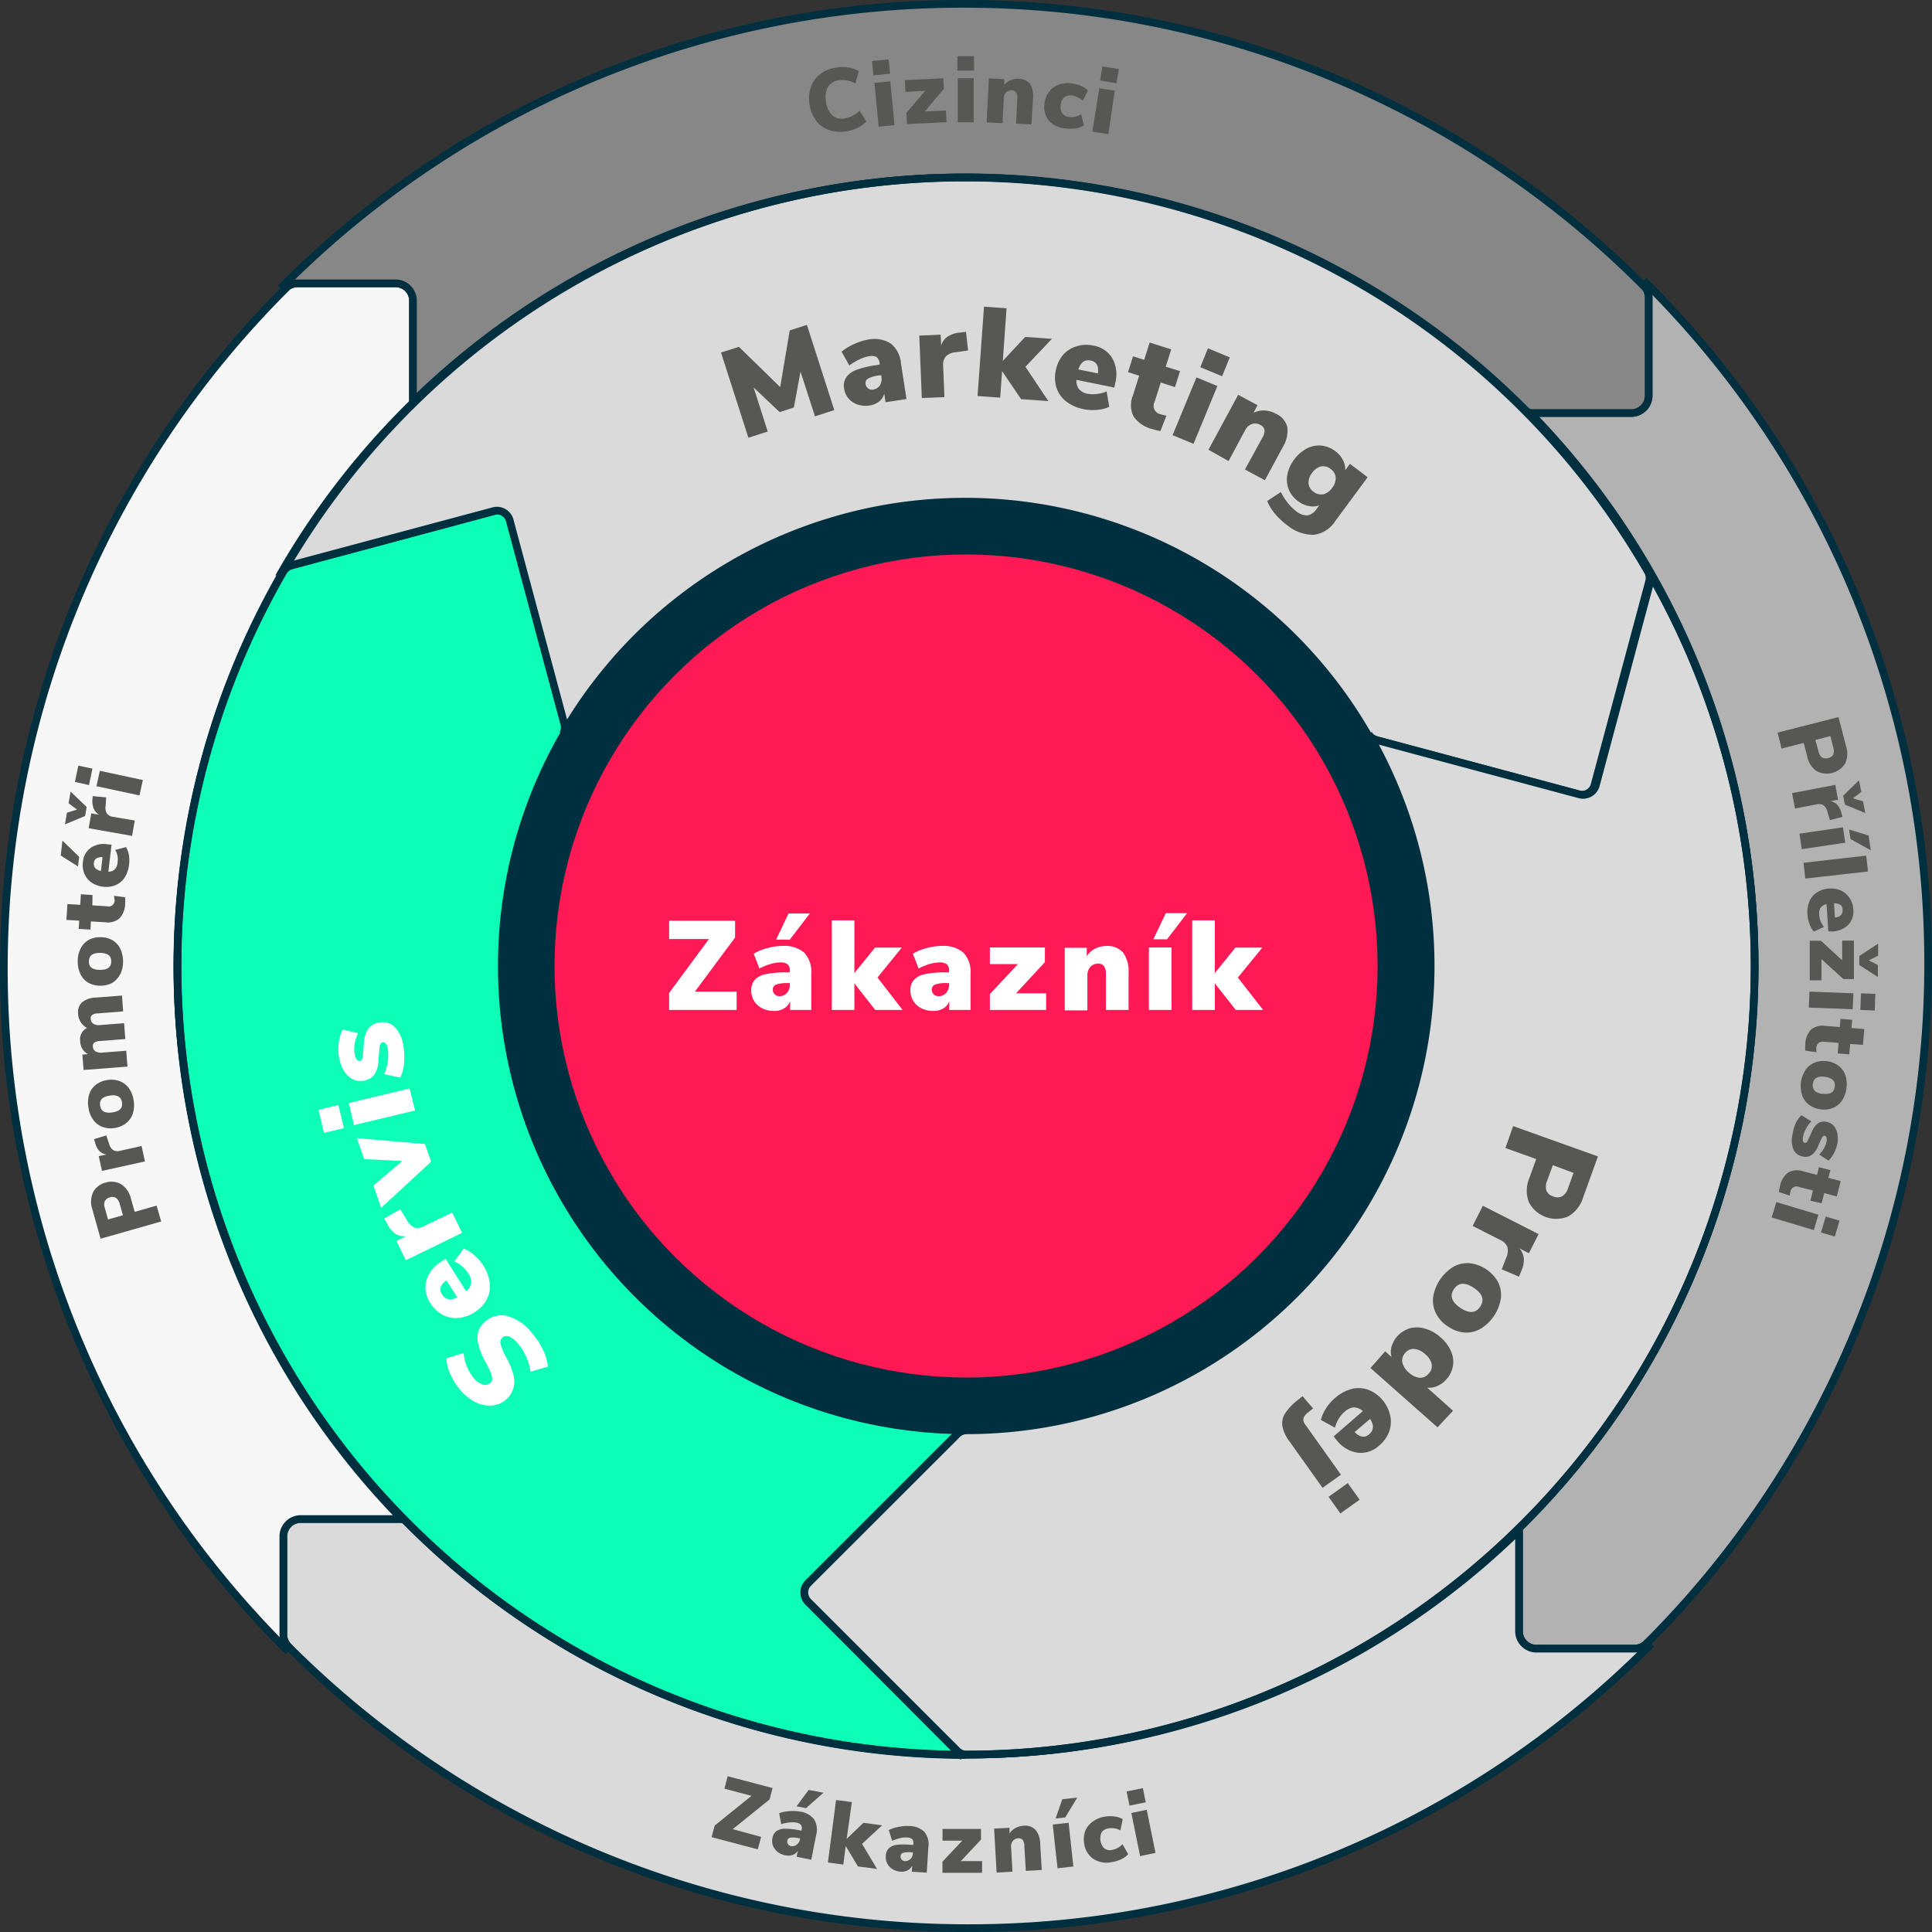
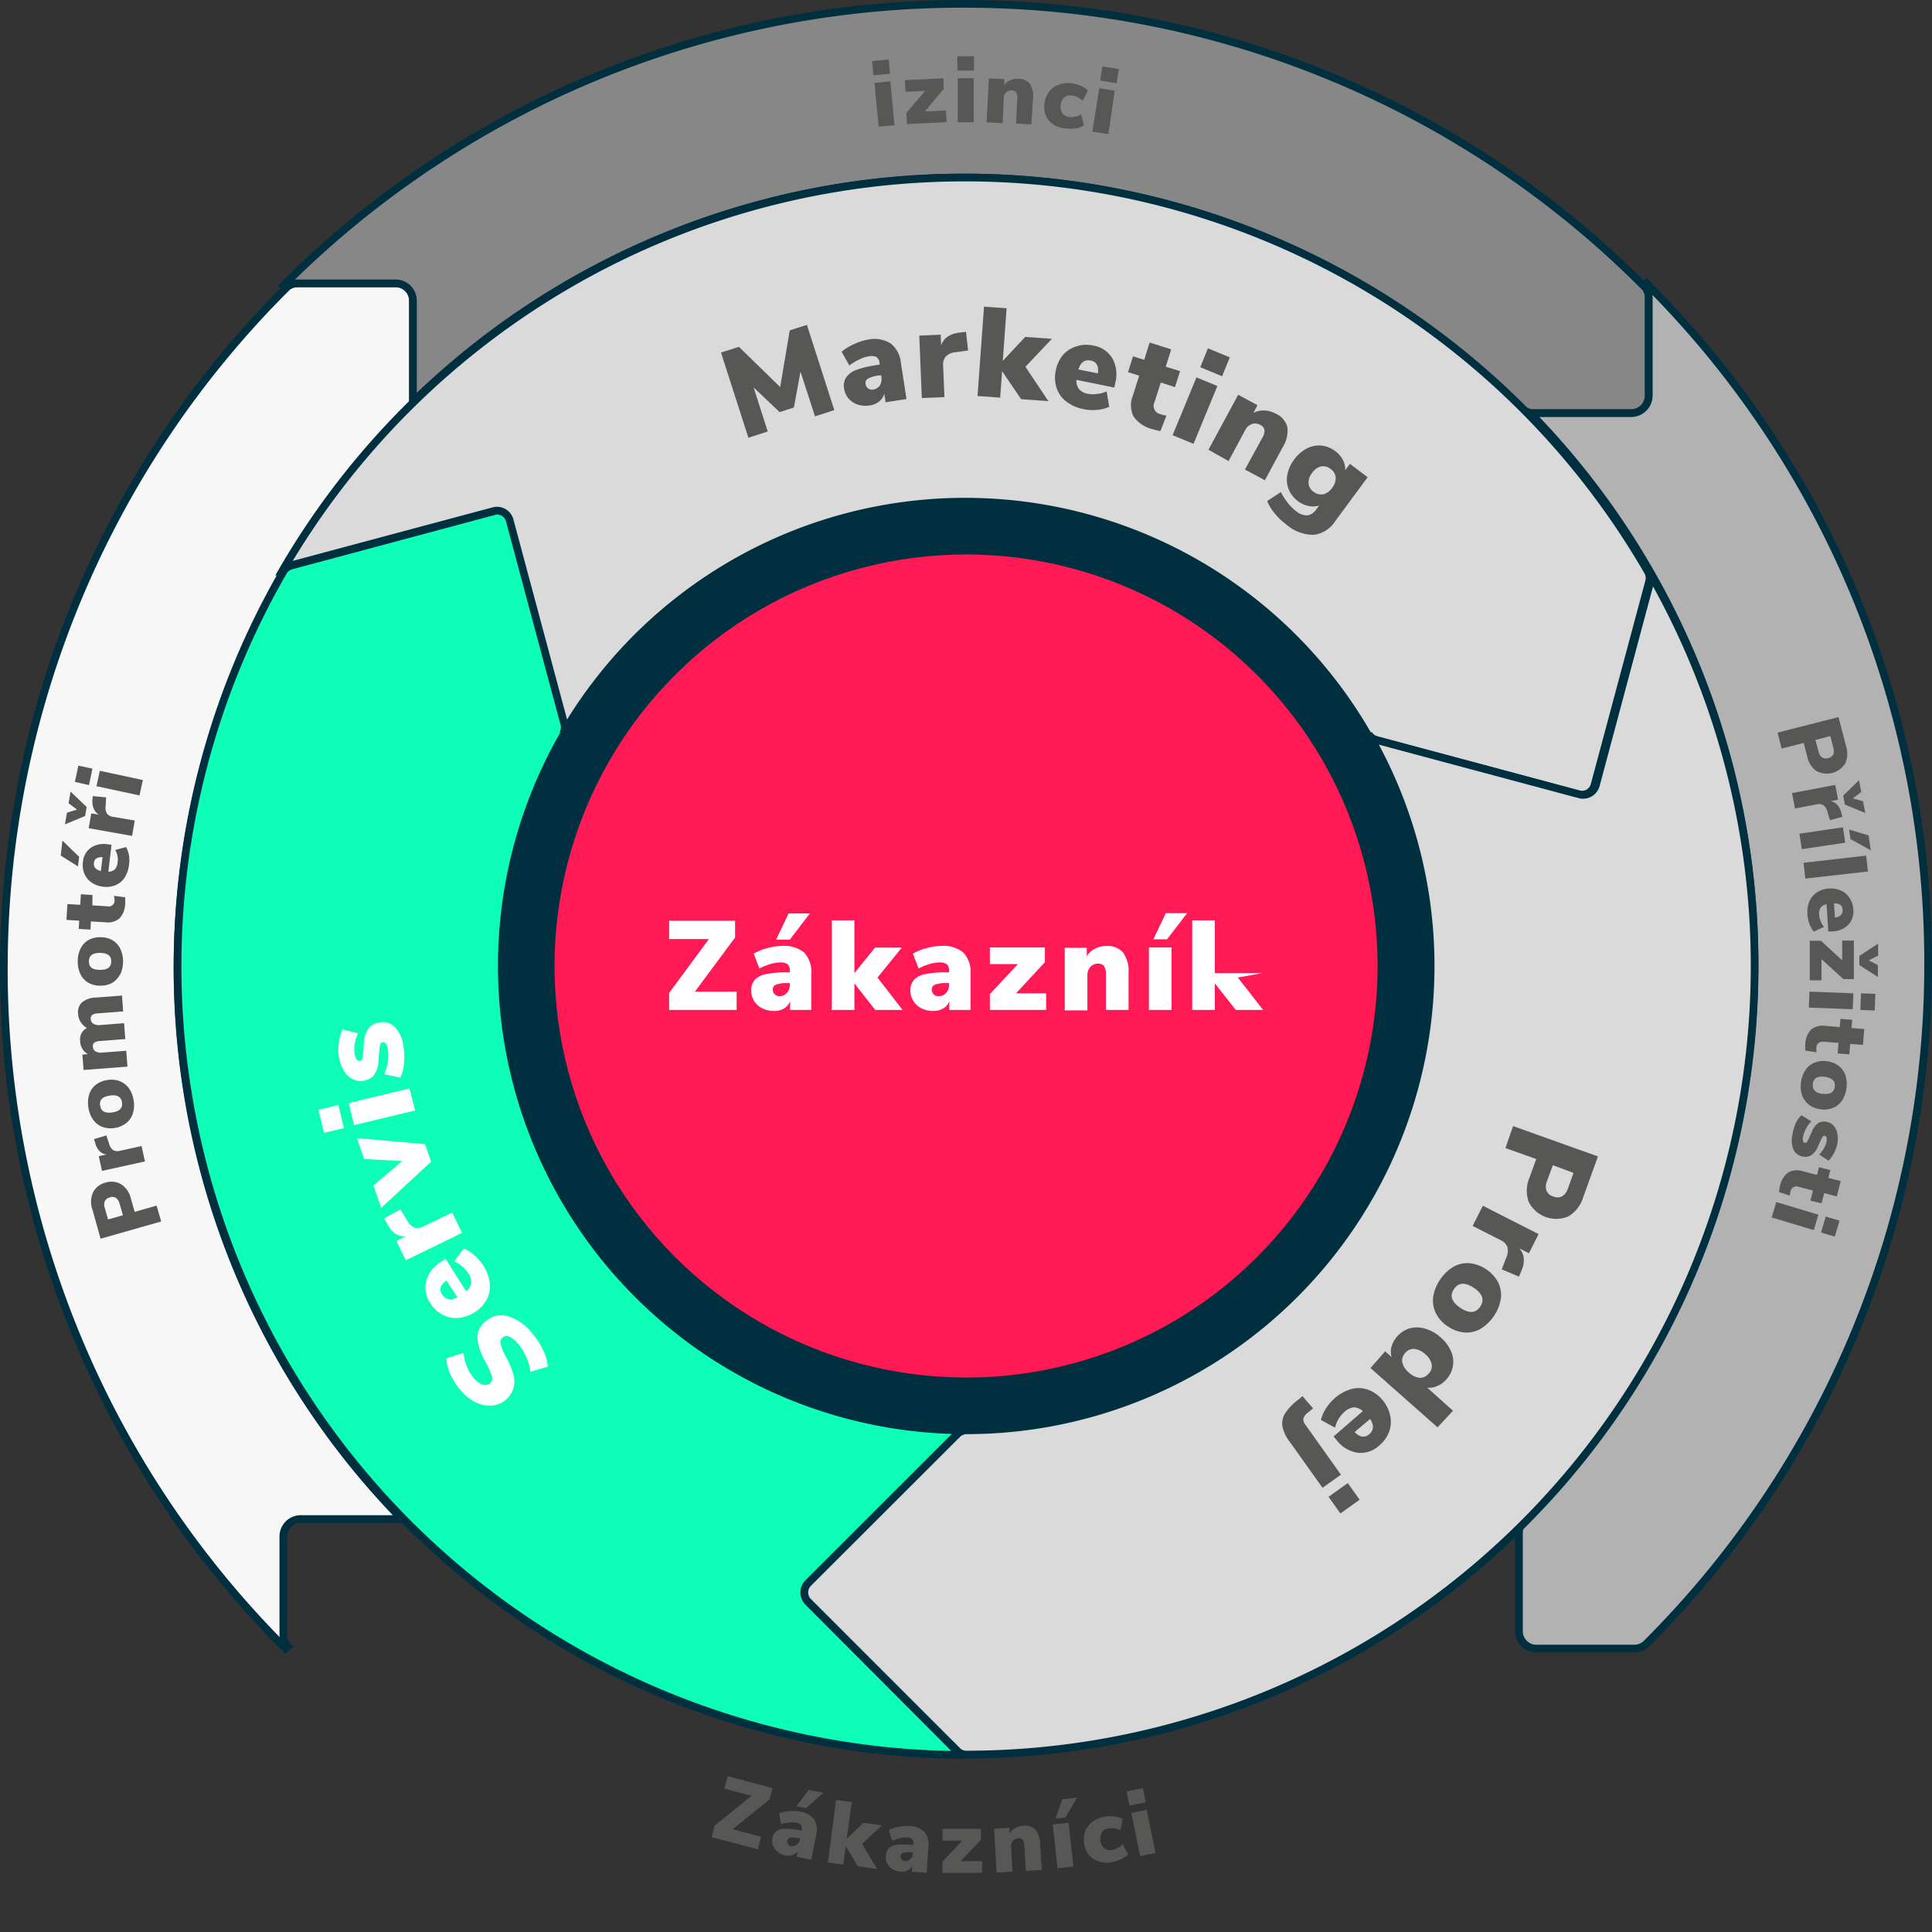
<svg xmlns="http://www.w3.org/2000/svg" id="aa6c8c6a-da7e-45f1-8aeb-3a75a527b150" data-name="Vrstva 1" viewBox="0 0 251 251">
  <rect x="0" y="0" width="251" height="251" fill="#333333" stroke="none" />
  <defs>
    <style>.bc9a61e6-55ec-432a-b9c8-6a668ca16d41{fill:#003040;}.b2ece810-c604-4013-9a95-709465bbf501{fill:#b2b2b2;}.b2ece810-c604-4013-9a95-709465bbf501,.b3e36ff4-8b03-45e5-bf48-f6774be81b60,.bb80e1a2-519b-4e44-aa11-54990243afcc,.bc4aba0b-597b-4dda-859e-ba447afda57e,.e64757c2-24fc-491b-a09d-889d8bded4c6,.f641b8eb-b1e9-46ae-a3a8-0af59a667981{stroke:#003040;stroke-miterlimit:10;}.b3e36ff4-8b03-45e5-bf48-f6774be81b60{fill:#dadada;}.bb80e1a2-519b-4e44-aa11-54990243afcc{fill:#f7f7f7;}.f641b8eb-b1e9-46ae-a3a8-0af59a667981{fill:#878787;}.e64757c2-24fc-491b-a09d-889d8bded4c6{fill:#0dffb7;}.b8547166-b265-4e9e-8fc6-44f428c2c42d{fill:#ff1955;}.bc4aba0b-597b-4dda-859e-ba447afda57e{fill:none;}.aa38af9b-89d2-4cfc-aa5c-c073218c3e93{fill:#575756;}.becbe578-ff29-4d2e-b121-cdee3c16b16f{fill:#fff;}</style>
  </defs>
  <path class="bc9a61e6-55ec-432a-b9c8-6a668ca16d41" d="M125.5,65.18a60.32,60.32,0,1,0,60.32,60.32A60.32,60.32,0,0,0,125.5,65.18Zm0,113.78A53.46,53.46,0,1,1,179,125.5,53.46,53.46,0,0,1,125.5,179Z" />
  <path class="b2ece810-c604-4013-9a95-709465bbf501" d="M250.5,125.2a124.61,124.61,0,0,0-36.61-88.39l-.31.31a2.24,2.24,0,0,1,.61,1.52V51.39a2.26,2.26,0,0,1-2.26,2.26H199.18a2.58,2.58,0,0,1-.39,0,102.45,102.45,0,0,1-.84,144h0a2.19,2.19,0,0,0-.61,1.52v12.75a2.26,2.26,0,0,0,2.26,2.26h12.75a2.24,2.24,0,0,0,1.52-.61h0l.05-.05h0A124.59,124.59,0,0,0,250.5,125.2Z" />
-   <path class="b3e36ff4-8b03-45e5-bf48-f6774be81b60" d="M125.8,250.5a124.61,124.61,0,0,0,88.39-36.61l-.31-.31a2.24,2.24,0,0,1-1.52.61H199.61a2.26,2.26,0,0,1-2.26-2.26V199.18a2.58,2.58,0,0,1,0-.39,102.45,102.45,0,0,1-144-.84h0a2.19,2.19,0,0,0-1.52-.61H39.07a2.26,2.26,0,0,0-2.26,2.26v12.75a2.19,2.19,0,0,0,.61,1.52h0l.05.05h0A124.64,124.64,0,0,0,125.8,250.5Z" />
  <path class="bb80e1a2-519b-4e44-aa11-54990243afcc" d="M.5,125.8a124.61,124.61,0,0,0,36.61,88.39l.31-.31a2.19,2.19,0,0,1-.61-1.52V199.61a2.26,2.26,0,0,1,2.26-2.26H51.82a2.58,2.58,0,0,1,.39,0,102.45,102.45,0,0,1,.84-144h0a2.24,2.24,0,0,0,.61-1.52V39.07a2.26,2.26,0,0,0-2.26-2.26H38.64a2.19,2.19,0,0,0-1.52.61h0l0,.05h0A124.64,124.64,0,0,0,.5,125.8Z" />
  <path class="f641b8eb-b1e9-46ae-a3a8-0af59a667981" d="M125.2.5A124.61,124.61,0,0,0,36.81,37.11l.31.31a2.19,2.19,0,0,1,1.52-.61H51.39a2.26,2.26,0,0,1,2.26,2.26V51.82a2.58,2.58,0,0,1,0,.39,102.45,102.45,0,0,1,144,.84h0a2.24,2.24,0,0,0,1.52.61h12.75a2.26,2.26,0,0,0,2.26-2.26V38.64a2.24,2.24,0,0,0-.61-1.52h0l-.05,0h0A124.59,124.59,0,0,0,125.2.5Z" />
  <path class="e64757c2-24fc-491b-a09d-889d8bded4c6" d="M125.5,228a1.73,1.73,0,0,1-1.19-.5L105,208.11a1.72,1.72,0,0,1,0-2.43l19.35-19.36a1.73,1.73,0,0,1,1.19-.5h0v0A60.32,60.32,0,0,1,73.28,95.33h0a1.73,1.73,0,0,0,.16-1.27L66.35,67.61a1.72,1.72,0,0,0-2.1-1.22L37.81,73.48a1.71,1.71,0,0,0-1,.78h0v0h0A102.48,102.48,0,0,0,125.5,228Z" />
  <path class="b3e36ff4-8b03-45e5-bf48-f6774be81b60" d="M36.65,74.26a1.72,1.72,0,0,1,1-.77L64.12,66.4a1.71,1.71,0,0,1,2.1,1.22l7.09,26.43a1.71,1.71,0,0,1-.16,1.28h0v0h0a60.32,60.32,0,0,1,104.47,0h0a1.71,1.71,0,0,0,1,.78l26.44,7.08a1.71,1.71,0,0,0,2.1-1.21l7.09-26.44a1.71,1.71,0,0,0-.16-1.28h0v0h0a102.49,102.49,0,0,0-177.46,0Z" />
  <path class="b3e36ff4-8b03-45e5-bf48-f6774be81b60" d="M214.25,74.27a1.71,1.71,0,0,1,.16,1.28L207.33,102a1.72,1.72,0,0,1-2.11,1.21l-26.43-7.08a1.71,1.71,0,0,1-1-.78h0a60.32,60.32,0,0,1-52.23,90.47h0a1.77,1.77,0,0,0-1.19.5L105,205.67a1.72,1.72,0,0,0,0,2.43l19.35,19.35a1.68,1.68,0,0,0,1.19.5h0A102.48,102.48,0,0,0,214.25,74.27Z" />
  <circle class="b8547166-b265-4e9e-8fc6-44f428c2c42d" cx="125.5" cy="125.5" r="53.46" transform="translate(-51.98 125.5) rotate(-45)" />
-   <circle class="bc4aba0b-597b-4dda-859e-ba447afda57e" cx="125.5" cy="125.5" r="102.46" />
-   <path class="aa38af9b-89d2-4cfc-aa5c-c073218c3e93" d="M107.7,16.89A3.6,3.6,0,0,1,106,15.65a4.73,4.73,0,0,1-.83-2.11,4.63,4.63,0,0,1,.18-2.25,3.46,3.46,0,0,1,1.22-1.67,4.54,4.54,0,0,1,2.12-.85,4.86,4.86,0,0,1,1.57,0,3.68,3.68,0,0,1,1.31.46l-.43,1.6a3.6,3.6,0,0,0-2.15-.4,1.89,1.89,0,0,0-1.42.85,2.84,2.84,0,0,0-.25,1.93,2.88,2.88,0,0,0,.8,1.77,1.87,1.87,0,0,0,1.61.4,3.57,3.57,0,0,0,1.94-1l.88,1.39a3.67,3.67,0,0,1-1.12.83,5.14,5.14,0,0,1-1.5.47A4.58,4.58,0,0,1,107.7,16.89Z" />
  <path class="aa38af9b-89d2-4cfc-aa5c-c073218c3e93" d="M113.3,7.93l2.15-.21.18,1.86-2.16.21Zm.85,8.53-.54-5.69,2.06-.2.54,5.69Z" />
  <path class="aa38af9b-89d2-4cfc-aa5c-c073218c3e93" d="M120.15,14.48l2.75-.13.07,1.52-5.14.25-.07-1.46,2.44-2.86-2.57.13-.07-1.52,5-.24.06,1.36Z" />
  <path class="aa38af9b-89d2-4cfc-aa5c-c073218c3e93" d="M124.38,7.3h2.16V9.17h-2.16Zm.05,8.58V10.16h2.07v5.72Z" />
  <path class="aa38af9b-89d2-4cfc-aa5c-c073218c3e93" d="M133.81,10.9a2.93,2.93,0,0,1,.4,1.88L134,16.17,132,16.06l.17-3.29A1.21,1.21,0,0,0,132,12a.64.64,0,0,0-.53-.26.93.93,0,0,0-.75.26,1.07,1.07,0,0,0-.31.78L130.25,16l-2.07-.11.29-5.71,2,.1,0,.77a2,2,0,0,1,.81-.63,2.35,2.35,0,0,1,1.07-.18A1.86,1.86,0,0,1,133.81,10.9Z" />
  <path class="aa38af9b-89d2-4cfc-aa5c-c073218c3e93" d="M136.28,15.69a2.83,2.83,0,0,1-.58-2.23,3.05,3.05,0,0,1,.58-1.52,2.69,2.69,0,0,1,1.24-.93,3.68,3.68,0,0,1,1.71-.18,4.26,4.26,0,0,1,1.21.33,2.83,2.83,0,0,1,.9.6l-.67,1.33a2.26,2.26,0,0,0-.66-.45,2.33,2.33,0,0,0-.75-.24,1.3,1.3,0,0,0-1,.24,1.48,1.48,0,0,0-.45,1,1.53,1.53,0,0,0,.21,1.09,1.21,1.21,0,0,0,.91.47,2.12,2.12,0,0,0,.78-.06,2.19,2.19,0,0,0,.75-.3l.36,1.45a2.72,2.72,0,0,1-1.06.39,4.76,4.76,0,0,1-1.31,0A3.15,3.15,0,0,1,136.28,15.69Z" />
  <path class="aa38af9b-89d2-4cfc-aa5c-c073218c3e93" d="M141.91,17.1l.91-5.64,2,.32L144,17.43Zm1.31-8.47,2.14.34-.3,1.85-2.13-.35Z" />
  <path class="aa38af9b-89d2-4cfc-aa5c-c073218c3e93" d="M13.07,160.93,12,157.12a3,3,0,0,1,.09-2.22,2.48,2.48,0,0,1,1.64-1.26,2.48,2.48,0,0,1,2,.21A3,3,0,0,1,17,155.69l.5,1.75,2.85-.81.59,2.06Zm2.48-4.52a1.35,1.35,0,0,0-.48-.78.93.93,0,0,0-.8-.07,1,1,0,0,0-.65.49,1.28,1.28,0,0,0,0,.91l.42,1.47,1.93-.55Z" />
  <path class="aa38af9b-89d2-4cfc-aa5c-c073218c3e93" d="M13.81,147.51l.36,1.07a1.48,1.48,0,0,0,.55.85,1.17,1.17,0,0,0,.86.08l2.81-.62.44,2-5.58,1.23-.42-1.92,1-.21a1.56,1.56,0,0,1-.92-.46,2.36,2.36,0,0,1-.53-1l-.17-.54Z" />
  <path class="aa38af9b-89d2-4cfc-aa5c-c073218c3e93" d="M17.26,144.65a2.55,2.55,0,0,1-.85,1.25,3.11,3.11,0,0,1-1.5.64,3.06,3.06,0,0,1-1.61-.14,2.51,2.51,0,0,1-1.19-.92,3.5,3.5,0,0,1-.62-1.58,3.67,3.67,0,0,1,.09-1.7,2.63,2.63,0,0,1,.84-1.25,3.2,3.2,0,0,1,1.49-.63,3.1,3.1,0,0,1,1.62.13,2.75,2.75,0,0,1,1.21.92,3.66,3.66,0,0,1,.62,1.59A3.52,3.52,0,0,1,17.26,144.65Zm-3-2.31c-1,.15-1.37.59-1.25,1.32s.65,1,1.6.86,1.36-.59,1.24-1.32S15.19,142.19,14.24,142.34Z" />
  <path class="aa38af9b-89d2-4cfc-aa5c-c073218c3e93" d="M10.65,130.23a2.91,2.91,0,0,1,1.81-.63l3.39-.26L16,131.4l-3.32.26a1.22,1.22,0,0,0-.71.21.54.54,0,0,0-.18.51.75.75,0,0,0,.35.63,1.4,1.4,0,0,0,.88.16l3.1-.24.16,2.06-3.32.26a1.36,1.36,0,0,0-.71.21.54.54,0,0,0-.18.51.75.75,0,0,0,.35.63,1.42,1.42,0,0,0,.87.15l3.11-.24.16,2.06-5.7.44-.16-2,.72-.06a1.94,1.94,0,0,1-1-1.67,1.63,1.63,0,0,1,.88-1.73,2.11,2.11,0,0,1-.8-.74,2.16,2.16,0,0,1-.35-1.06A1.76,1.76,0,0,1,10.65,130.23Z" />
  <path class="aa38af9b-89d2-4cfc-aa5c-c073218c3e93" d="M15.6,126.58a2.72,2.72,0,0,1-1,1.1,3.21,3.21,0,0,1-1.58.38,3.12,3.12,0,0,1-1.57-.4,2.61,2.61,0,0,1-1-1.1,3.8,3.8,0,0,1-.35-1.67,3.63,3.63,0,0,1,.37-1.66,2.64,2.64,0,0,1,1-1.09,3.11,3.11,0,0,1,1.58-.38,3.09,3.09,0,0,1,1.58.4,2.61,2.61,0,0,1,1,1.1,4,4,0,0,1,0,3.32ZM13,123.8c-1,0-1.44.36-1.45,1.1S12,126,13,126s1.44-.36,1.45-1.09S14,123.81,13,123.8Z" />
  <path class="aa38af9b-89d2-4cfc-aa5c-c073218c3e93" d="M14.8,116.38l1.46.19a6,6,0,0,1,0,.73,2.9,2.9,0,0,1-.72,2,2.34,2.34,0,0,1-1.85.52l-1.88-.11-.06,1.06-1.52-.09.06-1.07-1.66-.1.13-2.06,1.66.1.09-1.37,1.51.1L12,117.62l1.89.12a.78.78,0,0,0,1-.79A5.4,5.4,0,0,0,14.8,116.38Z" />
  <path class="aa38af9b-89d2-4cfc-aa5c-c073218c3e93" d="M10.28,111.31l-.15,1.25-2.24-1.41.22-1.94Zm4.21-1.57-.41,3.51a1.22,1.22,0,0,0,.84-.31,1.45,1.45,0,0,0,.35-.86,2.79,2.79,0,0,0,0-.86,2.65,2.65,0,0,0-.3-.8l1.41-.37a3.42,3.42,0,0,1,.38,1.09,4.17,4.17,0,0,1,0,1.22A3.75,3.75,0,0,1,16.2,114,2.59,2.59,0,0,1,15,115a3.14,3.14,0,0,1-1.61.2,3.33,3.33,0,0,1-1.49-.54,2.65,2.65,0,0,1-.93-1.14,2.83,2.83,0,0,1-.2-1.51,2.5,2.5,0,0,1,1-1.85,3,3,0,0,1,2.21-.47Zm-1.38,3.42.21-1.81c-.69,0-1.06.22-1.12.76S12.44,113,13.11,113.16Z" />
  <path class="aa38af9b-89d2-4cfc-aa5c-c073218c3e93" d="M8.91,104.36l.26-1.52,2.09,2-.2,1.17L8.44,107.1l.26-1.52,1.31-.4Zm4.88-.77-.07,1.13a1.42,1.42,0,0,0,.19,1,1.22,1.22,0,0,0,.77.4l2.83.48-.35,2-5.64-1,.34-1.93,1,.17a1.56,1.56,0,0,1-.68-.78A2.47,2.47,0,0,1,12,104l.05-.57Z" />
  <path class="aa38af9b-89d2-4cfc-aa5c-c073218c3e93" d="M9.73,101.58l.45-2.11,1.83.39L11.56,102Zm8.39,1.76-5.59-1.2.44-2,5.59,1.2Z" />
  <path class="aa38af9b-89d2-4cfc-aa5c-c073218c3e93" d="M95.19,237.64l3.69,1-.43,1.62-6-1.58.4-1.51,4.78-3.86-3.52-.93.43-1.62,5.83,1.54-.39,1.48Z" />
  <path class="aa38af9b-89d2-4cfc-aa5c-c073218c3e93" d="M105.77,236.37a2.57,2.57,0,0,1,.27,2l-.64,3.24-1.9-.38.15-.78a1.35,1.35,0,0,1-.66.54,1.77,1.77,0,0,1-.95.05,2.38,2.38,0,0,1-1-.43,2,2,0,0,1-.61-.8,1.74,1.74,0,0,1-.08-1,1.43,1.43,0,0,1,.5-.9,1.89,1.89,0,0,1,1.1-.33,9.23,9.23,0,0,1,1.88.2l.31.06,0-.13a.74.74,0,0,0-.08-.63,1.12,1.12,0,0,0-.65-.3,3.44,3.44,0,0,0-.92,0,5.7,5.7,0,0,0-1,.21l-.26-1.43a4.82,4.82,0,0,1,1.33-.26,5.2,5.2,0,0,1,1.39.06A2.79,2.79,0,0,1,105.77,236.37Zm-2.25,3.27a1.11,1.11,0,0,0,.41-.69l0-.14-.18,0a3.25,3.25,0,0,0-1.06-.07.47.47,0,0,0-.4.38.68.68,0,0,0,.08.47.58.58,0,0,0,.4.25A.89.89,0,0,0,103.52,239.64Zm1.2-4.73-1.24-.24,1.58-2.13,1.92.37Z" />
  <path class="aa38af9b-89d2-4cfc-aa5c-c073218c3e93" d="M113.94,242.81l-2.48-.33-1.59-2.65-.31,2.41-2-.27,1.06-8.12,2.05.27L110,238.9l2.17-2.08,2.43.32L112,239.55Z" />
  <path class="aa38af9b-89d2-4cfc-aa5c-c073218c3e93" d="M120.1,238a2.57,2.57,0,0,1,.51,2l-.21,3.29-1.94-.12.05-.81a1.25,1.25,0,0,1-.58.62,1.61,1.61,0,0,1-.94.18,2.42,2.42,0,0,1-1-.3,1.86,1.86,0,0,1-.7-.72,1.76,1.76,0,0,1-.21-1,1.45,1.45,0,0,1,.38-1,1.9,1.9,0,0,1,1-.46,8.6,8.6,0,0,1,1.89,0l.31,0v-.14a.74.74,0,0,0-.16-.61,1.07,1.07,0,0,0-.68-.21,2.86,2.86,0,0,0-.92.1,5.58,5.58,0,0,0-1,.33l-.43-1.39a4.8,4.8,0,0,1,1.28-.42,5.3,5.3,0,0,1,1.39-.11A2.83,2.83,0,0,1,120.1,238Zm-1.83,3.53a1,1,0,0,0,.32-.74v-.14h-.18a3.22,3.22,0,0,0-1.07.06.47.47,0,0,0-.34.43.58.58,0,0,0,.14.45.53.53,0,0,0,.42.2A.85.85,0,0,0,118.27,241.5Z" />
  <path class="aa38af9b-89d2-4cfc-aa5c-c073218c3e93" d="M124.83,241.79h2.76v1.52l-5.15,0v-1.45l2.58-2.73-2.57,0v-1.52l5,0V239Z" />
  <path class="aa38af9b-89d2-4cfc-aa5c-c073218c3e93" d="M134.53,237.73a2.89,2.89,0,0,1,.61,1.82l.2,3.39-2.07.12-.19-3.29a1.32,1.32,0,0,0-.22-.74.69.69,0,0,0-.56-.2,1,1,0,0,0-.72.34,1.13,1.13,0,0,0-.22.81l.18,3.18-2.06.12-.33-5.71,2-.11,0,.76a1.94,1.94,0,0,1,.74-.71,2.22,2.22,0,0,1,1-.3A1.85,1.85,0,0,1,134.53,237.73Z" />
  <path class="aa38af9b-89d2-4cfc-aa5c-c073218c3e93" d="M137.39,242.72l-.62-5.68,2.06-.23.62,5.68Zm1-6.6-1.25.13.87-2.5,1.94-.21Z" />
  <path class="aa38af9b-89d2-4cfc-aa5c-c073218c3e93" d="M142,241.47a2.83,2.83,0,0,1-1.15-2,3.11,3.11,0,0,1,.15-1.62,2.77,2.77,0,0,1,1-1.22,3.69,3.69,0,0,1,1.6-.63,4.43,4.43,0,0,1,1.26,0,2.72,2.72,0,0,1,1,.34l-.3,1.46a2.37,2.37,0,0,0-.75-.26,2.14,2.14,0,0,0-.79,0,1.28,1.28,0,0,0-.89.49,1.88,1.88,0,0,0,.33,2.1,1.19,1.19,0,0,0,1,.21,2.35,2.35,0,0,0,.74-.26,2.12,2.12,0,0,0,.63-.49l.74,1.3a2.72,2.72,0,0,1-.92.66,4.55,4.55,0,0,1-1.25.38A3.15,3.15,0,0,1,142,241.47Z" />
  <path class="aa38af9b-89d2-4cfc-aa5c-c073218c3e93" d="M146.36,232.74l2.12-.43.37,1.84-2.11.43Zm1.76,8.4-1.14-5.6,2-.42,1.14,5.6Z" />
  <path class="aa38af9b-89d2-4cfc-aa5c-c073218c3e93" d="M238.85,93.16l1,3.84a3,3,0,0,1-.15,2.22,2.82,2.82,0,0,1-3.72.94,3,3,0,0,1-1.19-1.87l-.46-1.77-2.87.73-.52-2.07Zm-2.6,4.45a1.31,1.31,0,0,0,.45.79,1,1,0,0,0,.8.09,1,1,0,0,0,.67-.46,1.34,1.34,0,0,0,0-.92l-.37-1.48-1.95.5Z" />
  <path class="aa38af9b-89d2-4cfc-aa5c-c073218c3e93" d="M237.74,106.55l-.33-1.09a1.45,1.45,0,0,0-.53-.86,1.2,1.2,0,0,0-.86-.1l-2.82.54-.38-2,5.61-1.07.37,1.93-1,.18a1.54,1.54,0,0,1,.9.49,2.32,2.32,0,0,1,.51,1l.16.55Zm4.3-2.45.29,1.52-2.65-1.09-.22-1.16,2.06-2,.29,1.51-1.08.84Z" />
  <path class="aa38af9b-89d2-4cfc-aa5c-c073218c3e93" d="M233.78,108.31l5.65-.83.3,2-5.65.84Zm6.63.7-.18-1.24,2.53.77.29,1.93Z" />
  <path class="aa38af9b-89d2-4cfc-aa5c-c073218c3e93" d="M234.31,112.09l8.14-.93.23,2.06-8.14.92Z" />
  <path class="aa38af9b-89d2-4cfc-aa5c-c073218c3e93" d="M237.53,121l-.23-3.53a1.25,1.25,0,0,0-.78.46,1.46,1.46,0,0,0-.18.91,2.83,2.83,0,0,0,.19.84,2.74,2.74,0,0,0,.44.74l-1.33.61a3.56,3.56,0,0,1-.56-1,4.69,4.69,0,0,1-.26-1.2,3.81,3.81,0,0,1,.25-1.73,2.63,2.63,0,0,1,1-1.17,3.09,3.09,0,0,1,1.55-.49,3.18,3.18,0,0,1,1.56.26,2.71,2.71,0,0,1,1.13,1,2.93,2.93,0,0,1,.47,1.45,2.53,2.53,0,0,1-.66,2,3.07,3.07,0,0,1-2.09.86Zm.74-3.61.12,1.82c.68-.09,1-.41,1-1S239,117.38,238.27,117.35Z" />
  <path class="aa38af9b-89d2-4cfc-aa5c-c073218c3e93" d="M236.64,124.61l0,2.75h-1.52l0-5.14h1.45l2.76,2.54,0-2.56h1.52l0,5h-1.36Zm7.33.77,0,1.55-2.41-1.55v-1.19L244,122.6l0,1.55-1.22.62Z" />
  <path class="aa38af9b-89d2-4cfc-aa5c-c073218c3e93" d="M235.08,128.83l5.71.22-.09,2.07L235,130.9Zm8.56.29-.08,2.16-1.87-.07.09-2.16Z" />
  <path class="aa38af9b-89d2-4cfc-aa5c-c073218c3e93" d="M236,136.71l-1.46-.22a4.3,4.3,0,0,1,0-.72,2.9,2.9,0,0,1,.74-2,2.37,2.37,0,0,1,1.87-.49l1.87.15.09-1.06,1.52.12-.09,1.07,1.66.13-.17,2.06-1.66-.13-.11,1.36-1.51-.12.11-1.37-1.89-.15c-.6-.05-.93.21-1,.77A3.53,3.53,0,0,0,236,136.71Z" />
  <path class="aa38af9b-89d2-4cfc-aa5c-c073218c3e93" d="M234.57,139a2.62,2.62,0,0,1,1.19-.95,3,3,0,0,1,1.61-.17,3,3,0,0,1,1.51.6,2.58,2.58,0,0,1,.87,1.23,3.73,3.73,0,0,1,.13,1.69,3.61,3.61,0,0,1-.59,1.6,2.56,2.56,0,0,1-1.17.94,2.94,2.94,0,0,1-1.61.17,3.05,3.05,0,0,1-1.51-.6,2.67,2.67,0,0,1-.88-1.23,3.9,3.9,0,0,1,.45-3.28Zm2.22,3.09c1,.13,1.48-.17,1.58-.9s-.32-1.16-1.28-1.29-1.47.17-1.57.9S235.84,142,236.79,142.12Z" />
  <path class="aa38af9b-89d2-4cfc-aa5c-c073218c3e93" d="M233.31,145.89a3.68,3.68,0,0,1,.73-1l1.28.79a4.12,4.12,0,0,0-.68.94,3.86,3.86,0,0,0-.4,1.08,1.1,1.1,0,0,0,0,.54.3.3,0,0,0,.23.23.26.26,0,0,0,.25-.08,2,2,0,0,0,.28-.5l.39-.86a2.47,2.47,0,0,1,.82-1.11,1.48,1.48,0,0,1,1.14-.16,1.55,1.55,0,0,1,.89.51,2.09,2.09,0,0,1,.46,1,3.63,3.63,0,0,1,0,1.35,4.81,4.81,0,0,1-.42,1.17,4.27,4.27,0,0,1-.72,1l-1.21-.79a4.27,4.27,0,0,0,.62-.83,3.18,3.18,0,0,0,.33-.84,1.17,1.17,0,0,0,0-.53.33.33,0,0,0-.26-.25.24.24,0,0,0-.21.08,1.54,1.54,0,0,0-.22.37l-.41.9a2.55,2.55,0,0,1-.86,1.17,1.5,1.5,0,0,1-1.18.17,1.55,1.55,0,0,1-1.17-.93,3.1,3.1,0,0,1-.11-1.92A6.1,6.1,0,0,1,233.31,145.89Z" />
  <path class="aa38af9b-89d2-4cfc-aa5c-c073218c3e93" d="M232.51,155.33l-1.4-.47a6.93,6.93,0,0,1,.13-.71,2.93,2.93,0,0,1,1.07-1.82,2.36,2.36,0,0,1,1.92-.16l1.83.47.26-1,1.48.38-.27,1,1.61.42-.51,2L237,155l-.34,1.32L235.2,156l.34-1.33-1.83-.47a.78.78,0,0,0-1.09.59C232.58,154.93,232.54,155.12,232.51,155.33Z" />
  <path class="aa38af9b-89d2-4cfc-aa5c-c073218c3e93" d="M230.77,156.17l5.47,1.64-.59,2-5.48-1.64Zm8.22,2.42-.62,2.07-1.79-.54.62-2.07Z" />
  <path class="aa38af9b-89d2-4cfc-aa5c-c073218c3e93" d="M207.6,150.24l-1.91,5.29a4.31,4.31,0,0,1-1.94,2.5,4,4,0,0,1-5.13-1.86,4.25,4.25,0,0,1,.08-3.15l.88-2.44-4-1.43,1-2.85ZM201,153.4a1.85,1.85,0,0,0-.09,1.29,1.3,1.3,0,0,0,.87.74,1.35,1.35,0,0,0,1.15,0,1.8,1.8,0,0,0,.76-1l.74-2.05-2.69-1Z" />
  <path class="aa38af9b-89d2-4cfc-aa5c-c073218c3e93" d="M195.1,164.91l.58-1.5a2.07,2.07,0,0,0,.15-1.42,1.67,1.67,0,0,0-.87-.87l-3.64-1.85,1.33-2.62,7.24,3.68-1.26,2.49-1.25-.64a2.18,2.18,0,0,1,.59,1.34,3.38,3.38,0,0,1-.32,1.59l-.31.75Z" />
  <path class="aa38af9b-89d2-4cfc-aa5c-c073218c3e93" d="M188.8,164.59a3.7,3.7,0,0,1,2.1-.48,4.84,4.84,0,0,1,3.73,2.47,3.81,3.81,0,0,1,.36,2.11,5.69,5.69,0,0,1-2.61,3.93,3.75,3.75,0,0,1-2.08.5,4.44,4.44,0,0,1-2.17-.78,4.37,4.37,0,0,1-1.57-1.7,3.76,3.76,0,0,1-.37-2.12,5.69,5.69,0,0,1,2.61-3.93Zm.93,5.33c1.14.75,2,.7,2.58-.17s.29-1.69-.84-2.44-2-.7-2.58.17S188.6,169.16,189.73,169.92Z" />
  <path class="aa38af9b-89d2-4cfc-aa5c-c073218c3e93" d="M186.76,185.44l-8.71-7.71,1.91-2.17.83.74a2.45,2.45,0,0,1,0-1.37,3.54,3.54,0,0,1,2.37-2.36,3.62,3.62,0,0,1,2,.05,5,5,0,0,1,2,1.13,4.9,4.9,0,0,1,1.35,1.8,3.32,3.32,0,0,1,.25,1.92,3.41,3.41,0,0,1-.86,1.74,3.07,3.07,0,0,1-1.18.86,2.51,2.51,0,0,1-1.3.21l3.35,3ZM182.18,177a2.45,2.45,0,0,0,.86,1.32,2.4,2.4,0,0,0,1.39.68,1.44,1.44,0,0,0,1.18-.55,1.36,1.36,0,0,0,.39-1.21,2.29,2.29,0,0,0-.82-1.29,2.51,2.51,0,0,0-1.43-.7,1.39,1.39,0,0,0-1.18.51A1.43,1.43,0,0,0,182.18,177Z" />
  <path class="aa38af9b-89d2-4cfc-aa5c-c073218c3e93" d="M173.26,186.62l3.79-3.29a1.79,1.79,0,0,0-1.18-.49,2.09,2.09,0,0,0-1.19.58,3.8,3.8,0,0,0-.78.94,3.84,3.84,0,0,0-.46,1.12l-1.83-1a4.7,4.7,0,0,1,.65-1.49,5.8,5.8,0,0,1,1.13-1.32,5.45,5.45,0,0,1,2.17-1.21,3.66,3.66,0,0,1,2.15.08,4.44,4.44,0,0,1,1.89,1.33,4.59,4.59,0,0,1,1,2,3.77,3.77,0,0,1-.11,2.08,4.18,4.18,0,0,1-1.24,1.79,3.57,3.57,0,0,1-2.83,1,4.26,4.26,0,0,1-2.76-1.63Zm4.73-2.27-2,1.7c.68.69,1.32.78,1.9.28S178.54,185.16,178,184.35Z" />
  <path class="aa38af9b-89d2-4cfc-aa5c-c073218c3e93" d="M167.52,187.26a4.79,4.79,0,0,1-.91-1.95,2.42,2.42,0,0,1,.33-1.66,7.19,7.19,0,0,1,1.65-1.75l.63-.51,1.37,1.58-.69.57a1.53,1.53,0,0,0-.57.75,1.07,1.07,0,0,0,.25.79l4.63,6.51-2.39,1.7Zm9.12,7.58-2.5,1.78-1.54-2.16,2.5-1.78Z" />
  <path class="aa38af9b-89d2-4cfc-aa5c-c073218c3e93" d="M102.6,42.92l2.23-.71,3.56,11.07-2.51.81L104,48.28l-.86,4.66-1.85.6-3.38-3.2,1.83,5.72-2.51.81L93.67,45.8,96,45.06l5.36,5.23Z" />
  <path class="aa38af9b-89d2-4cfc-aa5c-c073218c3e93" d="M115.73,44.63a3.68,3.68,0,0,1,1.32,2.58l.72,4.63-2.72.42-.17-1.13a1.85,1.85,0,0,1-.63,1,2.44,2.44,0,0,1-1.23.54,3.37,3.37,0,0,1-1.56-.1,2.62,2.62,0,0,1-1.19-.77,2.46,2.46,0,0,1-.6-1.28,2,2,0,0,1,.24-1.45,2.67,2.67,0,0,1,1.31-1,12.46,12.46,0,0,1,2.61-.63l.44-.07,0-.2a1.11,1.11,0,0,0-.41-.8,1.65,1.65,0,0,0-1-.08,4.65,4.65,0,0,0-1.24.42,7.76,7.76,0,0,0-1.28.77l-1-1.79a6.85,6.85,0,0,1,1.65-1,7.41,7.41,0,0,1,1.89-.59A4,4,0,0,1,115.73,44.63ZM114.3,50.1a1.64,1.64,0,0,0,.21-1.13l0-.2-.27,0a4.05,4.05,0,0,0-1.45.41.66.66,0,0,0-.34.7.88.88,0,0,0,.33.58.81.81,0,0,0,.65.15A1.28,1.28,0,0,0,114.3,50.1Z" />
  <path class="aa38af9b-89d2-4cfc-aa5c-c073218c3e93" d="M125.77,45.53l-1.59.23a2,2,0,0,0-1.32.57,1.66,1.66,0,0,0-.33,1.18l.17,4.08-2.94.12-.33-8.11,2.78-.12.06,1.4a2.21,2.21,0,0,1,.88-1.17,3.42,3.42,0,0,1,1.55-.5l.8-.1Z" />
  <path class="aa38af9b-89d2-4cfc-aa5c-c073218c3e93" d="M136.2,52.11l-3.54-.25-2.47-3.64-.25,3.44L127,51.45l.84-11.61,2.93.21-.49,6.84,2.91-3.12,3.47.25-3.44,3.63Z" />
  <path class="aa38af9b-89d2-4cfc-aa5c-c073218c3e93" d="M144.77,50.35l-4.92-1a1.77,1.77,0,0,0,.35,1.23,2,2,0,0,0,1.17.59,3.82,3.82,0,0,0,1.22,0,3.74,3.74,0,0,0,1.18-.32l.34,2a4.64,4.64,0,0,1-1.57.4,5.92,5.92,0,0,1-1.74-.09,5.39,5.39,0,0,1-2.28-1,3.69,3.69,0,0,1-1.25-1.75,4.36,4.36,0,0,1-.1-2.31,4.58,4.58,0,0,1,.94-2A3.76,3.76,0,0,1,139.84,45a4.17,4.17,0,0,1,2.17-.11,3.57,3.57,0,0,1,2.49,1.64,4.33,4.33,0,0,1,.4,3.19ZM140.1,48l2.54.51c.12-1-.19-1.52-.95-1.67S140.4,47.06,140.1,48Z" />
  <path class="aa38af9b-89d2-4cfc-aa5c-c073218c3e93" d="M151.54,54l-.78,2a7.17,7.17,0,0,1-1-.24,4.2,4.2,0,0,1-2.5-1.67,3.34,3.34,0,0,1-.07-2.73l.81-2.55-1.45-.46.65-2.06,1.45.46.71-2.25,2.8.89-.71,2.25,1.86.58-.66,2.07-1.85-.59L150,52.22a1.1,1.1,0,0,0,.76,1.59A6,6,0,0,0,151.54,54Z" />
  <path class="aa38af9b-89d2-4cfc-aa5c-c073218c3e93" d="M152.34,56.54l3.1-7.51,2.72,1.12-3.1,7.51Zm4.59-11.29,2.84,1.18-1,2.45-2.83-1.17Z" />
  <path class="aa38af9b-89d2-4cfc-aa5c-c073218c3e93" d="M167.25,55.5a4.1,4.1,0,0,1-.63,2.65l-2.29,4.24L161.74,61,164,56.87a1.69,1.69,0,0,0,.28-1,.9.9,0,0,0-.52-.65,1.32,1.32,0,0,0-1.12-.13,1.6,1.6,0,0,0-.88.81l-2.15,4L157,58.43l3.86-7.14,2.51,1.35-.52,1a2.85,2.85,0,0,1,1.43-.31,3.38,3.38,0,0,1,1.48.42A2.64,2.64,0,0,1,167.25,55.5Z" />
  <path class="aa38af9b-89d2-4cfc-aa5c-c073218c3e93" d="M177.68,62l-4.23,5.73a3.84,3.84,0,0,1-2.78,1.75,5.3,5.3,0,0,1-3.47-1.27,8.83,8.83,0,0,1-1.57-1.48,6.12,6.12,0,0,1-1-1.64l1.78-1.17a7.37,7.37,0,0,0,.91,1.43,6,6,0,0,0,1.11,1.09,2.17,2.17,0,0,0,1.41.52,1.73,1.73,0,0,0,1.17-.79l.38-.51a2.48,2.48,0,0,1-1.36.08,3.37,3.37,0,0,1-1.37-.61,3.56,3.56,0,0,1-1.22-1.52,3.38,3.38,0,0,1-.2-1.9,4.72,4.72,0,0,1,.89-2,4.83,4.83,0,0,1,1.64-1.44,3.39,3.39,0,0,1,1.88-.38,3.53,3.53,0,0,1,1.81.71,3.22,3.22,0,0,1,1,1.15,2.52,2.52,0,0,1,.3,1.35l.62-.84Zm-5.76,2.22a2,2,0,0,0,1.14-.83,2,2,0,0,0,.47-1.36,1.5,1.5,0,0,0-.67-1.11,1.53,1.53,0,0,0-1.25-.32,2,2,0,0,0-1.16.86,2,2,0,0,0-.45,1.34,1.49,1.49,0,0,0,.66,1.09A1.53,1.53,0,0,0,171.92,64.21Z" />
  <path class="becbe578-ff29-4d2e-b121-cdee3c16b16f" d="M70.55,175.38a6.16,6.16,0,0,1,.62,2.17l-2.25.67a7,7,0,0,0-.54-1.9,6.6,6.6,0,0,0-1-1.66,3.38,3.38,0,0,0-1.18-1,.86.86,0,0,0-.92.1.82.82,0,0,0-.25.83,6.86,6.86,0,0,0,.72,1.73,10,10,0,0,1,1,2.49,3.14,3.14,0,0,1-2.86,3.79,4,4,0,0,1-2.11-.43,6.11,6.11,0,0,1-2-1.62,8.4,8.4,0,0,1-1.3-2.09,5.2,5.2,0,0,1-.48-2l2.24-.68a5.74,5.74,0,0,0,1.31,3.25,2.51,2.51,0,0,0,1.12.83,1,1,0,0,0,1-.16.7.7,0,0,0,.27-.46,1.67,1.67,0,0,0-.14-.77,9.09,9.09,0,0,0-.65-1.38,9.78,9.78,0,0,1-1-2.44,3.25,3.25,0,0,1,0-1.71,3,3,0,0,1,.93-1.28A3.12,3.12,0,0,1,66,171a6.18,6.18,0,0,1,3.13,2.22A9.28,9.28,0,0,1,70.55,175.38Z" />
  <path class="becbe578-ff29-4d2e-b121-cdee3c16b16f" d="M57.88,163.53l2.69,4.24a1.79,1.79,0,0,0,.65-1.1,2,2,0,0,0-.39-1.26,3.84,3.84,0,0,0-.81-.91,4.19,4.19,0,0,0-1-.63l1.23-1.66a4.74,4.74,0,0,1,1.38.87,6.13,6.13,0,0,1,1.14,1.31,5.43,5.43,0,0,1,.86,2.32,3.66,3.66,0,0,1-.4,2.12,4.32,4.32,0,0,1-1.6,1.67,4.49,4.49,0,0,1-2.13.73,3.76,3.76,0,0,1-2-.42,4.2,4.2,0,0,1-1.58-1.5,3.58,3.58,0,0,1-.54-2.93,4.33,4.33,0,0,1,2-2.5Zm1.53,5L58,166.35c-.79.57-1,1.18-.56,1.84S58.53,169,59.41,168.54Z" />
  <path class="becbe578-ff29-4d2e-b121-cdee3c16b16f" d="M52,157.12l.85,1.37a2.14,2.14,0,0,0,1,1,1.67,1.67,0,0,0,1.22-.18l3.67-1.78,1.29,2.64-7.31,3.56-1.22-2.51,1.26-.62a2.18,2.18,0,0,1-1.42-.33A3.42,3.42,0,0,1,50.32,159l-.41-.7Z" />
  <path class="becbe578-ff29-4d2e-b121-cdee3c16b16f" d="M47.31,150.58l-.94-2.71,8.84.76.8,2.29-6.49,6-1-2.9,3.74-3.18Z" />
  <path class="becbe578-ff29-4d2e-b121-cdee3c16b16f" d="M42.09,147.18l-.71-3,2.58-.62.72,3Zm11.83-2.91L46,146.17l-.69-2.86,7.9-1.9Z" />
  <path class="becbe578-ff29-4d2e-b121-cdee3c16b16f" d="M52.48,138.24A5,5,0,0,1,52,140l-2.08-.45a6,6,0,0,0,.46-1.59,5.33,5.33,0,0,0,0-1.64,1.52,1.52,0,0,0-.24-.71.44.44,0,0,0-.42-.21.36.36,0,0,0-.3.24,2.72,2.72,0,0,0-.14.79l-.11,1.34a3.55,3.55,0,0,1-.56,1.88,2.12,2.12,0,0,1-1.46.76,2.22,2.22,0,0,1-1.43-.26,2.91,2.91,0,0,1-1.1-1.15,5.07,5.07,0,0,1-.6-1.82,6.48,6.48,0,0,1,0-1.76,6.1,6.1,0,0,1,.49-1.67l2,.48a6.54,6.54,0,0,0-.44,1.41,4.3,4.3,0,0,0,0,1.28,1.51,1.51,0,0,0,.26.71.45.45,0,0,0,.46.2.29.29,0,0,0,.24-.2,1.93,1.93,0,0,0,.13-.6l.11-1.4a3.68,3.68,0,0,1,.59-2,2.14,2.14,0,0,1,1.5-.8,2.19,2.19,0,0,1,2,.68,4.49,4.49,0,0,1,1.07,2.53A8.88,8.88,0,0,1,52.48,138.24Z" />
  <path class="becbe578-ff29-4d2e-b121-cdee3c16b16f" d="M90.28,128.83H95.7v2.38H86.93V129l5.17-7H86.93v-2.38H95.5v2.18Z" />
  <path class="becbe578-ff29-4d2e-b121-cdee3c16b16f" d="M104.49,123.77a3.68,3.68,0,0,1,.91,2.75v4.69h-2.75v-1.14a1.94,1.94,0,0,1-.78.94,2.46,2.46,0,0,1-1.3.33,3.43,3.43,0,0,1-1.52-.33,2.67,2.67,0,0,1-1.07-.95,2.51,2.51,0,0,1-.38-1.36,2,2,0,0,1,.45-1.39,2.59,2.59,0,0,1,1.45-.75,11.89,11.89,0,0,1,2.67-.23h.44v-.2a1.06,1.06,0,0,0-.28-.85,1.52,1.52,0,0,0-1-.24,4.46,4.46,0,0,0-1.29.22,7.69,7.69,0,0,0-1.38.57l-.74-1.93a6.65,6.65,0,0,1,1.77-.72,7.63,7.63,0,0,1,2-.29A4,4,0,0,1,104.49,123.77ZM102.23,129a1.52,1.52,0,0,0,.38-1.08v-.2h-.26a4.14,4.14,0,0,0-1.5.19.66.66,0,0,0-.45.63.85.85,0,0,0,.24.63.81.81,0,0,0,.62.25A1.24,1.24,0,0,0,102.23,129Zm.38-6.93h-1.78l1.62-3.4h2.77Z" />
  <path class="becbe578-ff29-4d2e-b121-cdee3c16b16f" d="M117.26,131.21h-3.55L111,127.76v3.45h-2.93V119.57H111v6.85l2.68-3.31h3.48L114,127Z" />
  <path class="becbe578-ff29-4d2e-b121-cdee3c16b16f" d="M125.17,123.77a3.68,3.68,0,0,1,.92,2.75v4.69h-2.76v-1.14a1.84,1.84,0,0,1-.78.94,2.44,2.44,0,0,1-1.3.33,3.43,3.43,0,0,1-1.52-.33,2.57,2.57,0,0,1-1.06-.95,2.43,2.43,0,0,1-.39-1.36,2,2,0,0,1,.45-1.39,2.63,2.63,0,0,1,1.45-.75,11.89,11.89,0,0,1,2.67-.23h.45v-.2a1.1,1.1,0,0,0-.28-.85,1.56,1.56,0,0,0-1-.24,4.47,4.47,0,0,0-1.3.22,7.69,7.69,0,0,0-1.38.57l-.74-1.93a6.65,6.65,0,0,1,1.77-.72,7.63,7.63,0,0,1,2-.29A4,4,0,0,1,125.17,123.77ZM122.92,129a1.56,1.56,0,0,0,.38-1.08v-.2H123a4.14,4.14,0,0,0-1.5.19.66.66,0,0,0-.45.63.85.85,0,0,0,.24.63.81.81,0,0,0,.62.25A1.27,1.27,0,0,0,122.92,129Z" />
  <path class="becbe578-ff29-4d2e-b121-cdee3c16b16f" d="M132,129.05h3.91v2.16h-7.31v-2.06l3.65-3.9h-3.65v-2.16h7.15V125Z" />
  <path class="becbe578-ff29-4d2e-b121-cdee3c16b16f" d="M145.91,123.76a4.11,4.11,0,0,1,.71,2.63v4.82h-2.94v-4.69a1.73,1.73,0,0,0-.25-1,.92.92,0,0,0-.77-.33,1.36,1.36,0,0,0-1,.42,1.6,1.6,0,0,0-.39,1.13v4.52h-2.94v-8.12h2.86v1.09a2.78,2.78,0,0,1,1.11-1,3.37,3.37,0,0,1,1.5-.33A2.62,2.62,0,0,1,145.91,123.76Z" />
  <path class="becbe578-ff29-4d2e-b121-cdee3c16b16f" d="M149.26,131.21v-8.12h2.94v8.12Zm2.36-9.18h-1.78l1.62-3.4h2.77Z" />
-   <path class="becbe578-ff29-4d2e-b121-cdee3c16b16f" d="M164.1,131.21h-3.55l-2.72-3.45v3.45h-2.94V119.57h2.94v6.85l2.67-3.31H164L160.82,127Z" />
+   <path class="becbe578-ff29-4d2e-b121-cdee3c16b16f" d="M164.1,131.21h-3.55l-2.72-3.45v3.45h-2.94V119.57h2.94v6.85H164L160.82,127Z" />
</svg>